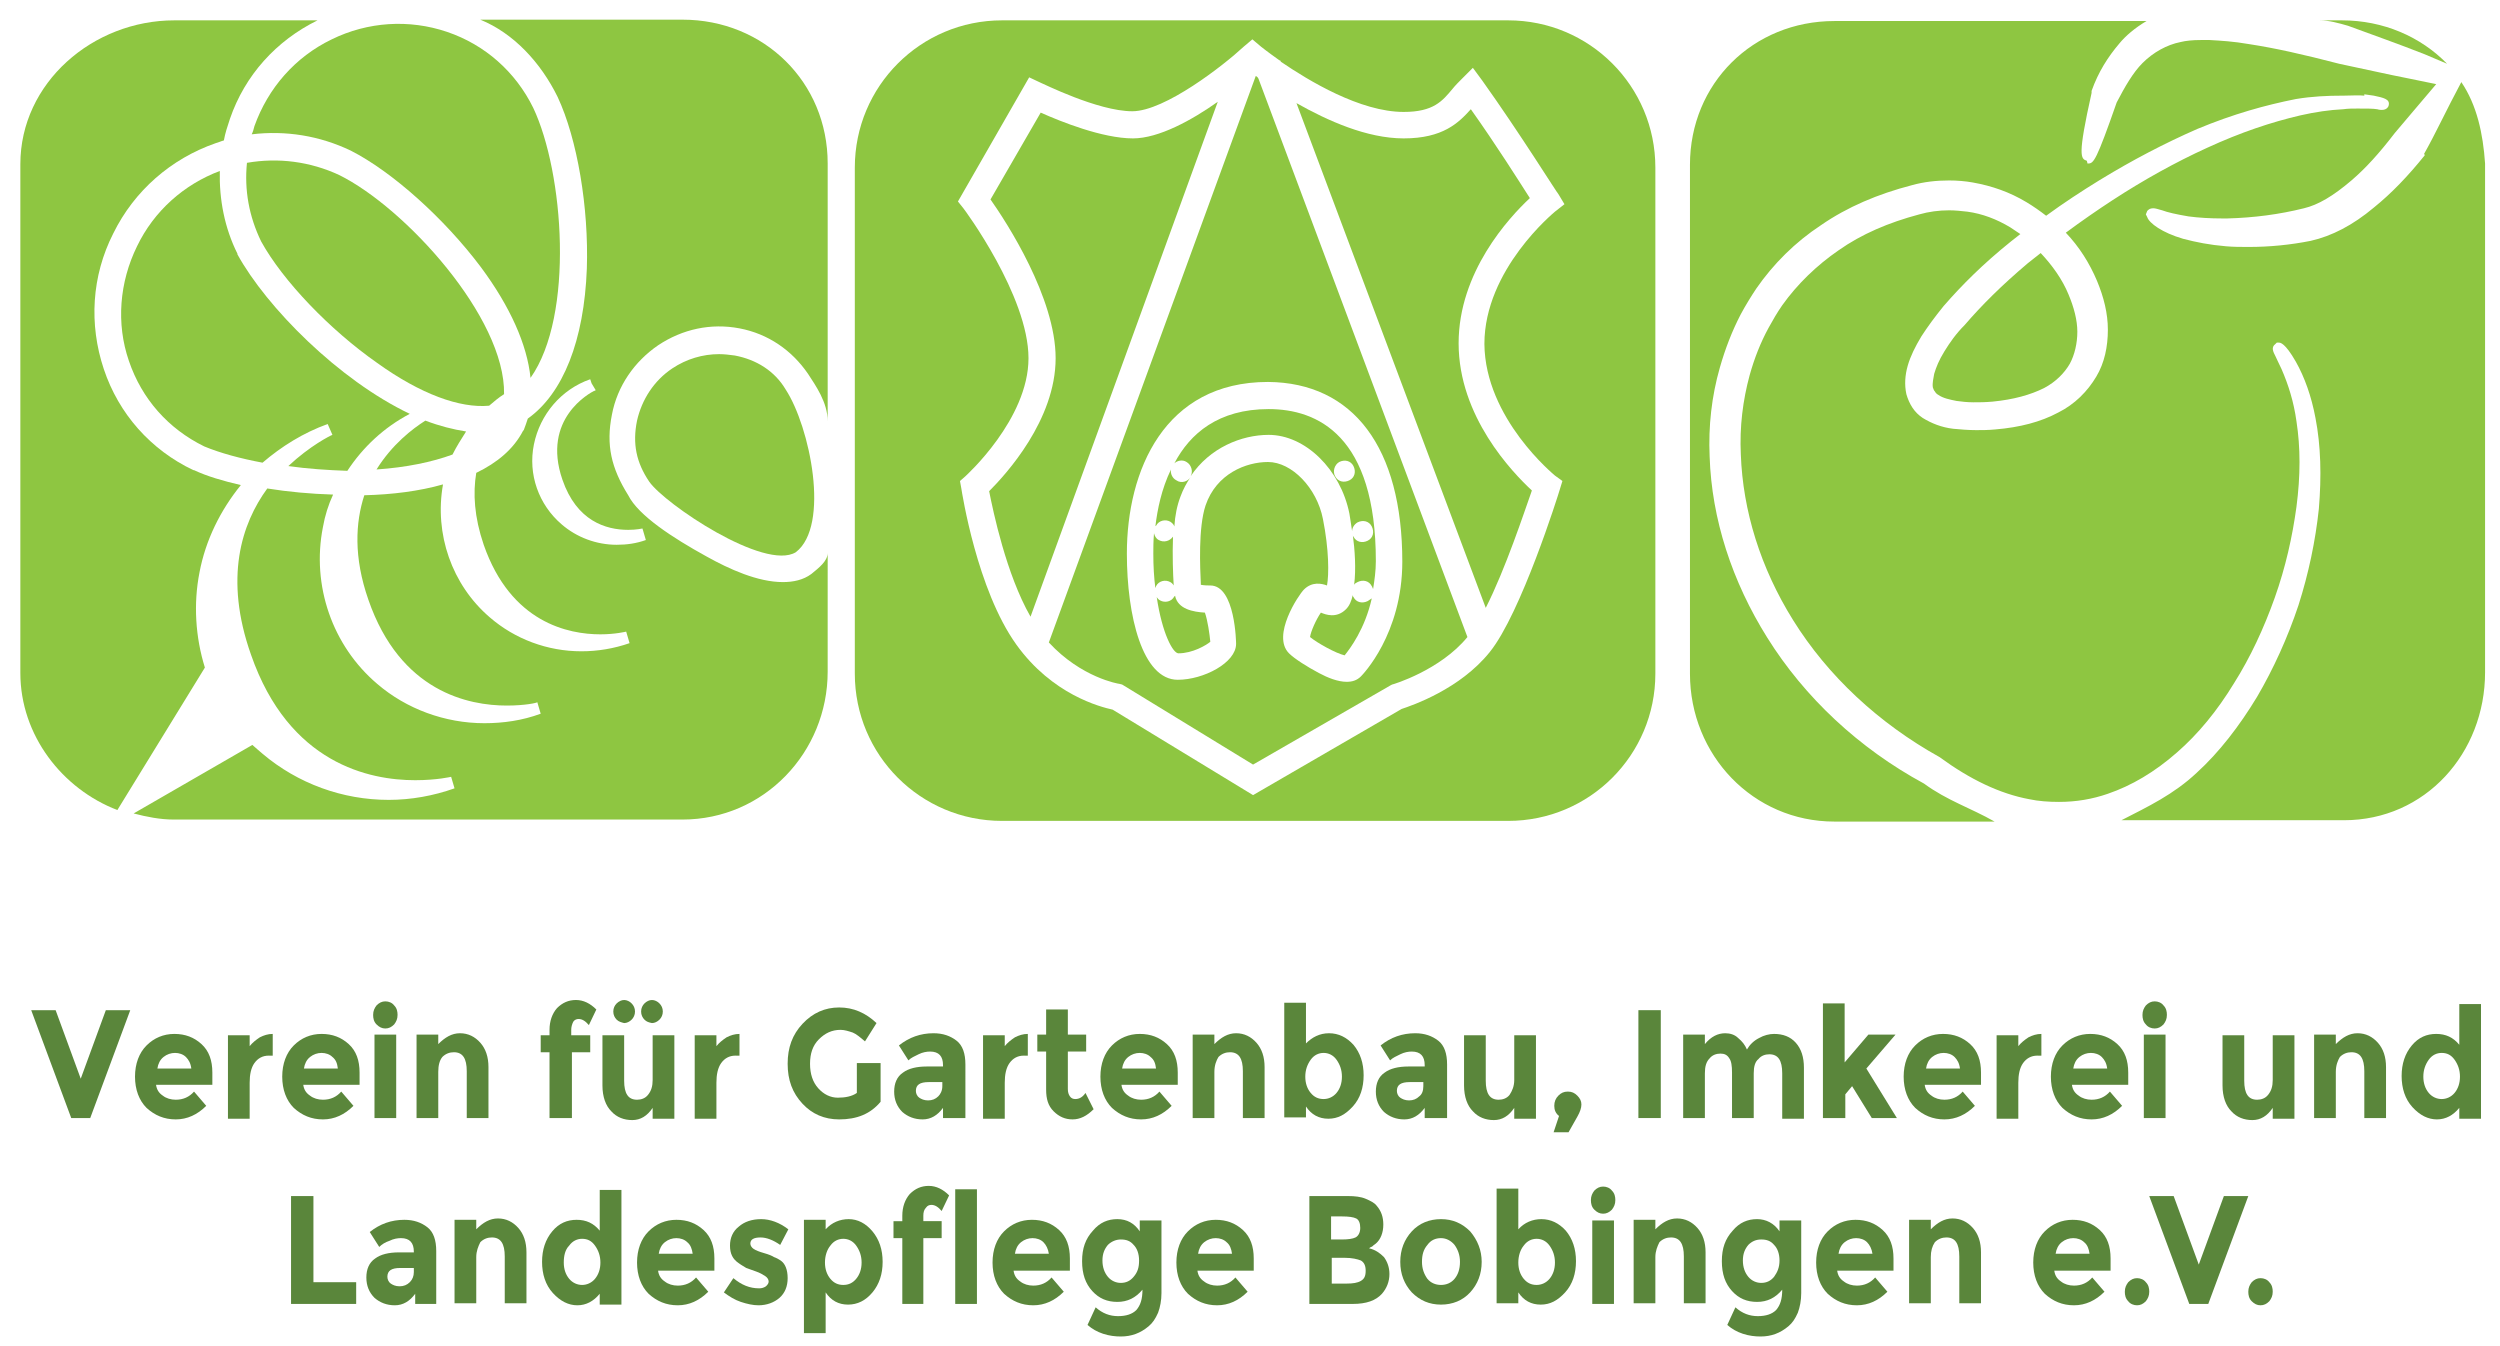
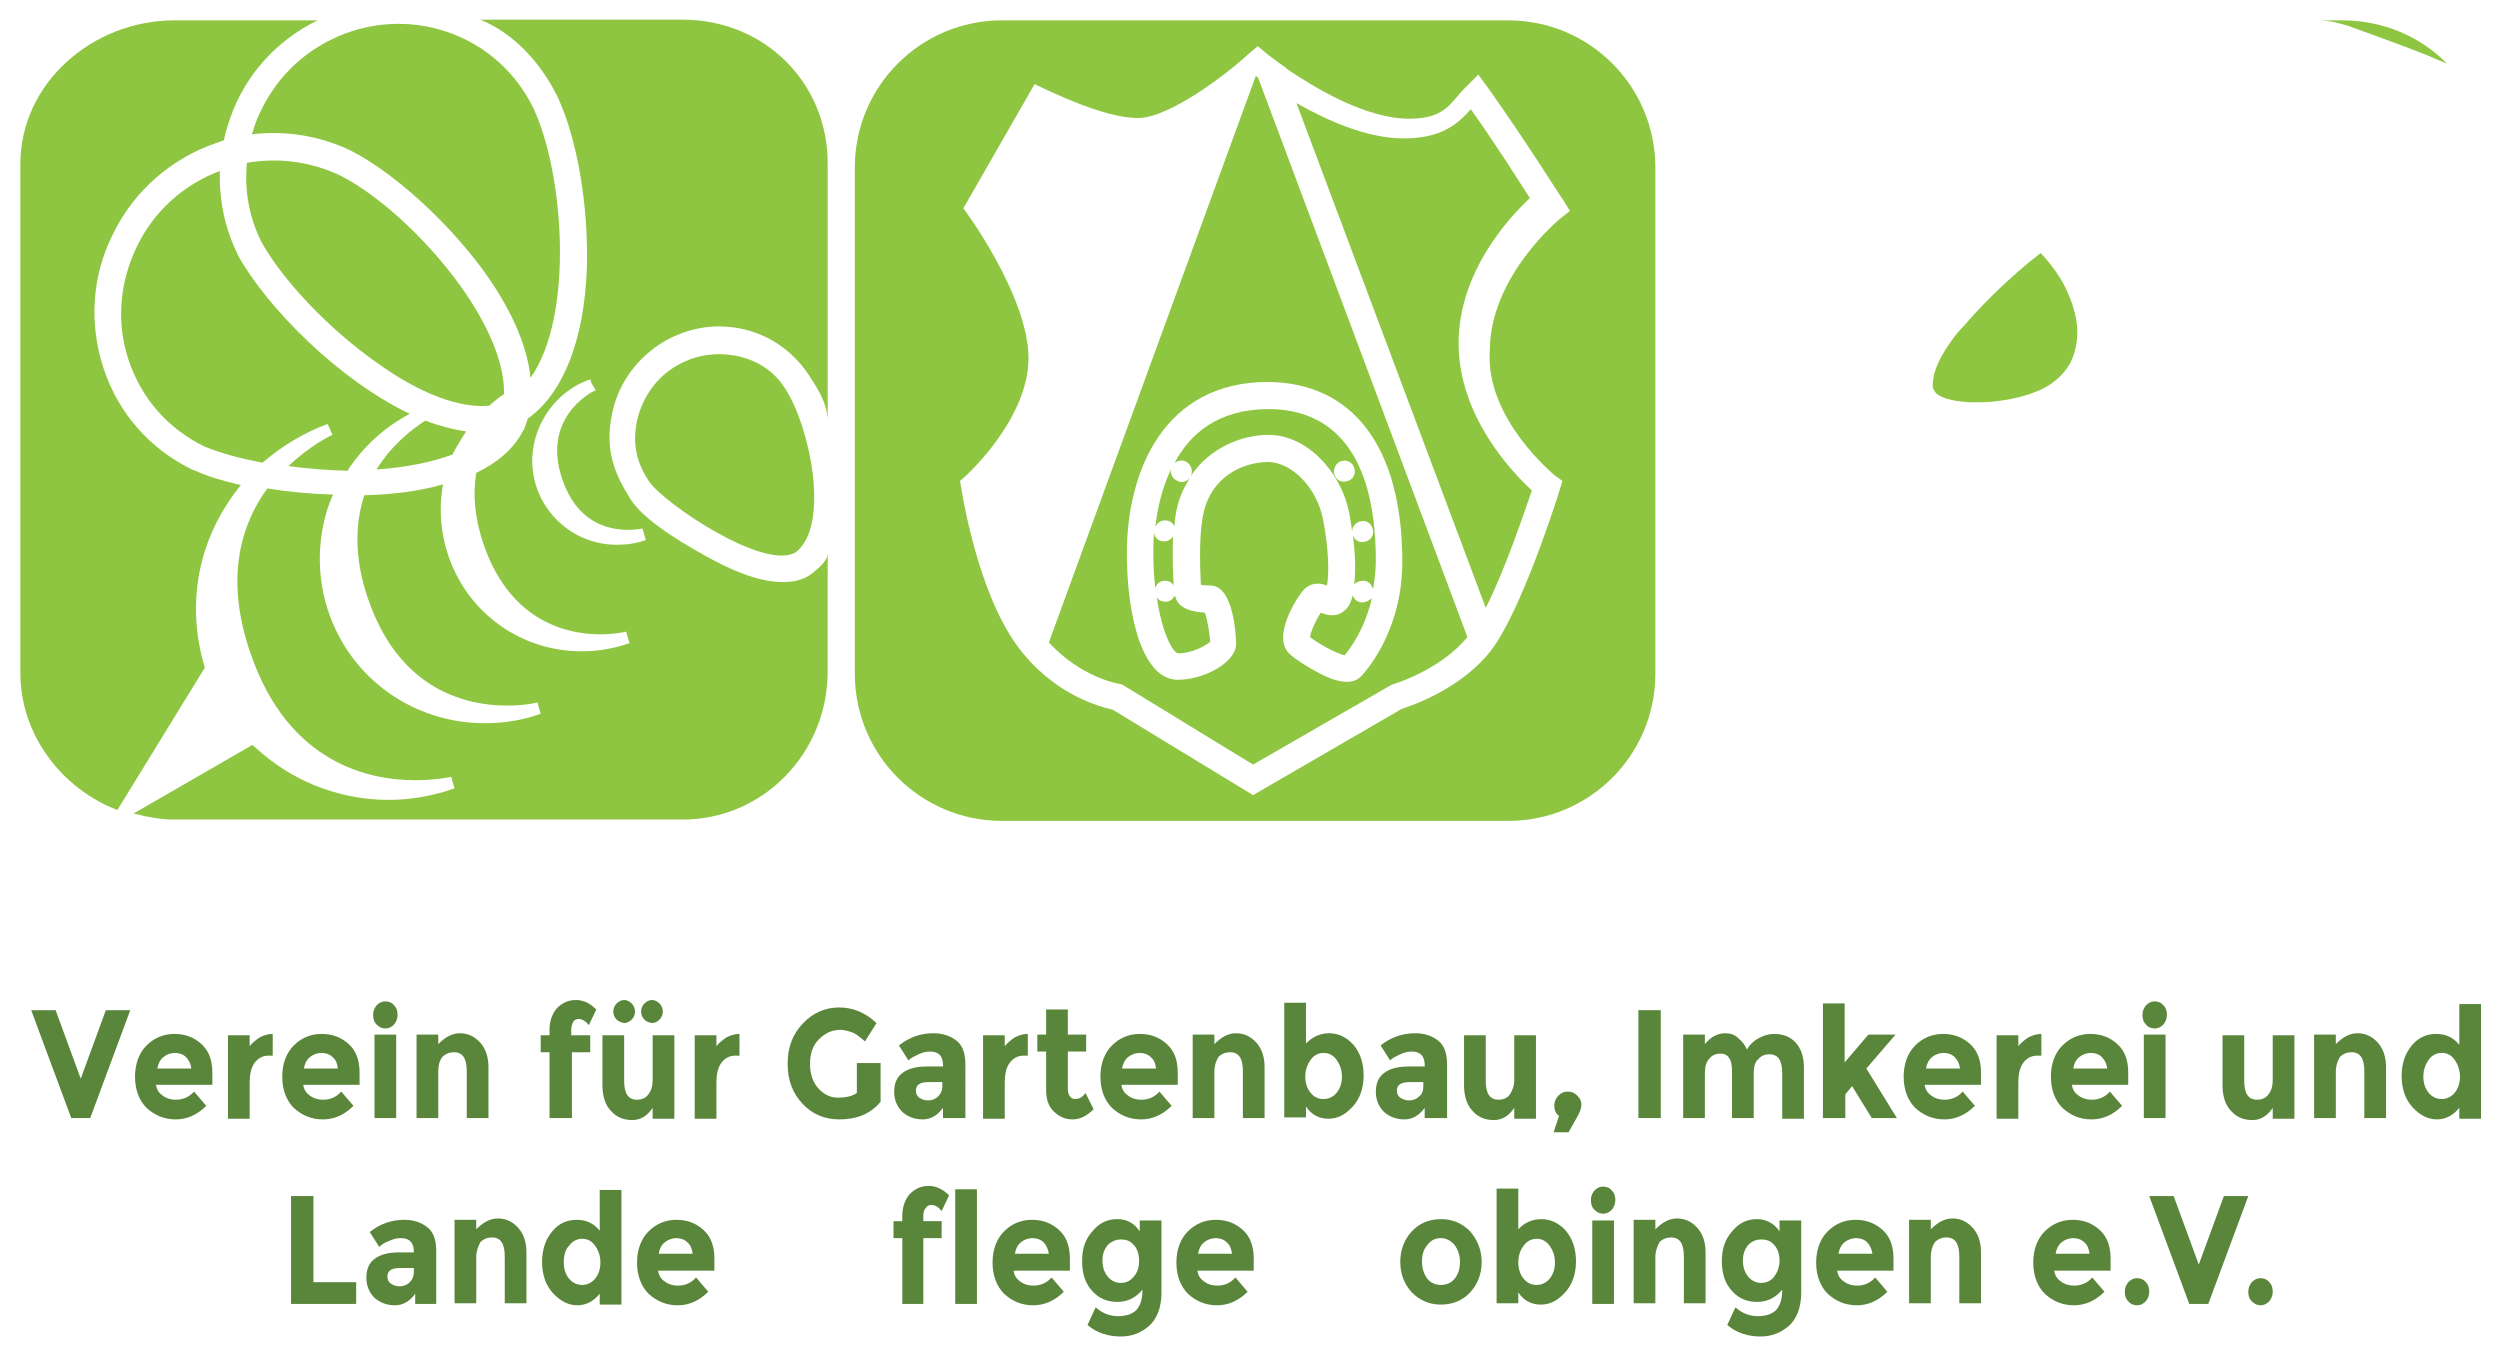
<svg xmlns="http://www.w3.org/2000/svg" version="1.1" id="Layer_1" x="0px" y="0px" viewBox="0 0 368.5 198.4" style="enable-background:new 0 0 368.5 198.4;" xml:space="preserve">
  <style type="text/css">
	.st0{fill:#5A863B;}
	.st1{fill:#8EC641;}
</style>
  <g id="XMLID_9_">
    <path id="XMLID_10_" class="st0" d="M11.9,159l3.7-10.1h3.6l-5.9,15.9h-2.8l-5.9-15.9h3.6L11.9,159z" />
    <path id="XMLID_12_" class="st0" d="M30.4,163c-1.3,1.3-2.8,2-4.5,2c-1.7,0-3.1-0.6-4.3-1.7c-1.1-1.1-1.7-2.7-1.7-4.6   c0-1.9,0.6-3.5,1.7-4.6c1.1-1.1,2.5-1.7,4.1-1.7c1.6,0,2.9,0.5,4,1.5c1.1,1,1.6,2.4,1.6,4.2v1.8h-8.3c0.1,0.7,0.4,1.2,1,1.6   c0.5,0.4,1.2,0.6,1.9,0.6c1.1,0,2-0.4,2.7-1.2L30.4,163z M27.4,155.8c-0.4-0.4-1-0.6-1.6-0.6c-0.6,0-1.2,0.2-1.7,0.6   c-0.5,0.4-0.8,1-0.9,1.7h5C28.1,156.7,27.8,156.2,27.4,155.8z" />
    <path id="XMLID_15_" class="st0" d="M39.6,155.6c-0.9,0-1.6,0.4-2.1,1.1c-0.5,0.7-0.7,1.7-0.7,2.9v5.3h-3.2v-12.3h3.2v1.6   c0.4-0.5,0.9-0.9,1.5-1.3c0.6-0.3,1.2-0.5,1.9-0.5l0,3.2H39.6z" />
    <path id="XMLID_17_" class="st0" d="M52.1,163c-1.3,1.3-2.8,2-4.5,2c-1.7,0-3.1-0.6-4.3-1.7c-1.1-1.1-1.7-2.7-1.7-4.6   c0-1.9,0.6-3.5,1.7-4.6c1.1-1.1,2.5-1.7,4.1-1.7c1.6,0,2.9,0.5,4,1.5c1.1,1,1.6,2.4,1.6,4.2v1.8h-8.3c0.1,0.7,0.4,1.2,1,1.6   c0.5,0.4,1.2,0.6,1.9,0.6c1.1,0,2-0.4,2.7-1.2L52.1,163z M49,155.8c-0.4-0.4-1-0.6-1.6-0.6c-0.6,0-1.2,0.2-1.7,0.6   c-0.5,0.4-0.8,1-0.9,1.7h5C49.7,156.7,49.5,156.2,49,155.8z" />
    <path id="XMLID_20_" class="st0" d="M55.5,151c-0.4-0.4-0.5-0.9-0.5-1.4c0-0.6,0.2-1,0.5-1.4c0.4-0.4,0.8-0.6,1.3-0.6   s1,0.2,1.3,0.6c0.4,0.4,0.5,0.9,0.5,1.4c0,0.6-0.2,1-0.5,1.4c-0.4,0.4-0.8,0.6-1.3,0.6S55.9,151.4,55.5,151z M58.4,164.8h-3.2   v-12.3h3.2V164.8z" />
    <path id="XMLID_23_" class="st0" d="M64.6,158v6.8h-3.2v-12.3h3.2v1.4c1-1,2-1.6,3.2-1.6s2.2,0.5,3,1.4c0.8,0.9,1.2,2.1,1.2,3.6   v7.5h-3.2v-6.9c0-1.9-0.6-2.8-1.9-2.8c-0.6,0-1.2,0.2-1.7,0.7C64.8,156.3,64.6,157,64.6,158z" />
    <path id="XMLID_25_" class="st0" d="M84.2,151.8v0.8H87v2.5h-2.7v9.7H81v-9.7h-1.3v-2.5H81v-0.8c0-1.3,0.4-2.4,1.1-3.2   c0.8-0.8,1.7-1.2,2.8-1.2s2.1,0.5,3,1.4l-1.1,2.3c-0.5-0.6-1-0.9-1.5-0.9c-0.3,0-0.6,0.1-0.8,0.4C84.3,151,84.2,151.4,84.2,151.8z" />
    <path id="XMLID_27_" class="st0" d="M96.2,159.2v-6.6h3.2v12.3h-3.2v-1.6c-0.8,1.2-1.8,1.8-3,1.8c-1.2,0-2.3-0.4-3.1-1.3   c-0.8-0.8-1.3-2.1-1.3-3.8v-7.4H92v6.7c0,1.9,0.6,2.8,1.9,2.8c0.6,0,1.2-0.2,1.6-0.7C96,160.8,96.2,160.1,96.2,159.2z M90.9,150.3   c-0.3-0.3-0.5-0.7-0.5-1.2c0-0.5,0.2-0.9,0.5-1.2c0.3-0.3,0.7-0.5,1.1-0.5c0.4,0,0.8,0.2,1.1,0.5c0.3,0.3,0.5,0.7,0.5,1.2   c0,0.5-0.2,0.9-0.5,1.2c-0.3,0.3-0.7,0.5-1.1,0.5C91.6,150.7,91.2,150.6,90.9,150.3z M95,150.3c-0.3-0.3-0.5-0.7-0.5-1.2   c0-0.5,0.2-0.9,0.5-1.2c0.3-0.3,0.7-0.5,1.1-0.5c0.4,0,0.8,0.2,1.1,0.5c0.3,0.3,0.5,0.7,0.5,1.2c0,0.5-0.2,0.9-0.5,1.2   c-0.3,0.3-0.7,0.5-1.1,0.5C95.6,150.7,95.3,150.6,95,150.3z" />
    <path id="XMLID_31_" class="st0" d="M108.4,155.6c-0.9,0-1.6,0.4-2.1,1.1c-0.5,0.7-0.7,1.7-0.7,2.9v5.3h-3.2v-12.3h3.2v1.6   c0.4-0.5,0.9-0.9,1.5-1.3c0.6-0.3,1.2-0.5,1.9-0.5l0,3.2H108.4z" />
    <path id="XMLID_33_" class="st0" d="M126.5,156.7h3.3v5.7c-1.5,1.8-3.5,2.6-6.1,2.6c-2.2,0-4-0.8-5.4-2.3c-1.5-1.6-2.2-3.5-2.2-5.9   s0.7-4.3,2.2-5.9c1.5-1.6,3.3-2.4,5.4-2.4c2.1,0,3.9,0.8,5.5,2.3l-1.7,2.7c-0.7-0.6-1.3-1.1-1.8-1.3c-0.6-0.2-1.2-0.4-1.8-0.4   c-1.3,0-2.3,0.5-3.2,1.4c-0.9,0.9-1.3,2.1-1.3,3.6c0,1.5,0.4,2.7,1.2,3.6c0.8,0.9,1.8,1.4,2.9,1.4c1.1,0,2.1-0.2,2.8-0.7V156.7z" />
    <path id="XMLID_35_" class="st0" d="M142,164.8h-3v-1.5c-0.8,1.1-1.8,1.7-3,1.7c-1.2,0-2.2-0.4-3-1.1c-0.8-0.8-1.2-1.8-1.2-3   s0.4-2.2,1.3-2.8c0.8-0.6,2-0.9,3.5-0.9h2.4V157c0-1.3-0.6-2-1.9-2c-0.5,0-1.1,0.1-1.7,0.4s-1.1,0.5-1.5,0.9l-1.4-2.2   c1.5-1.2,3.2-1.8,5.1-1.8c1.4,0,2.5,0.4,3.4,1.1c0.9,0.7,1.3,1.9,1.3,3.5V164.8z M138.9,160.1v-0.6h-2c-1.3,0-1.9,0.4-1.9,1.3   c0,0.4,0.2,0.8,0.5,1c0.3,0.2,0.7,0.4,1.3,0.4s1.1-0.2,1.5-0.6C138.6,161.3,138.9,160.8,138.9,160.1z" />
    <path id="XMLID_38_" class="st0" d="M150.9,155.6c-0.9,0-1.6,0.4-2.1,1.1c-0.5,0.7-0.7,1.7-0.7,2.9v5.3h-3.2v-12.3h3.2v1.6   c0.4-0.5,0.9-0.9,1.5-1.3c0.6-0.3,1.2-0.5,1.9-0.5l0,3.2H150.9z" />
    <path id="XMLID_40_" class="st0" d="M157.4,155v5.5c0,0.5,0.1,0.8,0.3,1.1c0.2,0.3,0.5,0.4,0.8,0.4c0.6,0,1.1-0.3,1.5-0.9l1.2,2.4   c-1,1-2,1.5-3.1,1.5c-1.1,0-2-0.4-2.8-1.2c-0.8-0.8-1.1-1.8-1.1-3.2V155h-1.3v-2.5h1.3v-3.7h3.2v3.7h2.7v2.5H157.4z" />
    <path id="XMLID_42_" class="st0" d="M172.7,163c-1.3,1.3-2.8,2-4.5,2c-1.7,0-3.1-0.6-4.3-1.7c-1.1-1.1-1.7-2.7-1.7-4.6   c0-1.9,0.6-3.5,1.7-4.6c1.1-1.1,2.5-1.7,4.1-1.7c1.6,0,2.9,0.5,4,1.5c1.1,1,1.6,2.4,1.6,4.2v1.8h-8.3c0.1,0.7,0.4,1.2,1,1.6   c0.5,0.4,1.2,0.6,1.9,0.6c1.1,0,2-0.4,2.7-1.2L172.7,163z M169.6,155.8c-0.4-0.4-1-0.6-1.6-0.6c-0.6,0-1.2,0.2-1.7,0.6   c-0.5,0.4-0.8,1-0.9,1.7h5C170.3,156.7,170.1,156.2,169.6,155.8z" />
    <path id="XMLID_45_" class="st0" d="M179,158v6.8h-3.2v-12.3h3.2v1.4c1-1,2-1.6,3.2-1.6s2.2,0.5,3,1.4c0.8,0.9,1.2,2.1,1.2,3.6v7.5   h-3.2v-6.9c0-1.9-0.6-2.8-1.9-2.8c-0.6,0-1.2,0.2-1.7,0.7C179.3,156.3,179,157,179,158z" />
    <path id="XMLID_47_" class="st0" d="M195.9,152.3c1.4,0,2.6,0.6,3.6,1.7c1,1.2,1.5,2.7,1.5,4.5c0,1.8-0.5,3.4-1.6,4.6   c-1.1,1.2-2.2,1.8-3.6,1.8s-2.5-0.6-3.3-1.8v1.6h-3.2v-16.9h3.2v6C193.4,152.9,194.5,152.3,195.9,152.3z M192.4,158.7   c0,1,0.3,1.8,0.8,2.4c0.5,0.6,1.1,0.9,1.9,0.9c0.7,0,1.4-0.3,1.9-0.9s0.8-1.4,0.8-2.4s-0.3-1.8-0.8-2.5c-0.5-0.7-1.2-1-1.9-1   s-1.4,0.3-1.9,1C192.7,156.9,192.4,157.7,192.4,158.7z" />
    <path id="XMLID_50_" class="st0" d="M213,164.8h-3v-1.5c-0.8,1.1-1.8,1.7-3,1.7c-1.2,0-2.2-0.4-3-1.1c-0.8-0.8-1.2-1.8-1.2-3   s0.4-2.2,1.3-2.8c0.8-0.6,2-0.9,3.5-0.9h2.4V157c0-1.3-0.6-2-1.9-2c-0.5,0-1.1,0.1-1.7,0.4s-1.1,0.5-1.5,0.9l-1.4-2.2   c1.5-1.2,3.2-1.8,5.1-1.8c1.4,0,2.5,0.4,3.4,1.1c0.9,0.7,1.3,1.9,1.3,3.5V164.8z M209.8,160.1v-0.6h-2c-1.3,0-1.9,0.4-1.9,1.3   c0,0.4,0.2,0.8,0.5,1c0.3,0.2,0.7,0.4,1.3,0.4c0.6,0,1.1-0.2,1.5-0.6C209.6,161.3,209.8,160.8,209.8,160.1z" />
    <path id="XMLID_53_" class="st0" d="M223.2,159.2v-6.6h3.2v12.3h-3.2v-1.6c-0.8,1.2-1.8,1.8-3,1.8c-1.2,0-2.3-0.4-3.1-1.3   c-0.8-0.8-1.3-2.1-1.3-3.8v-7.4h3.2v6.7c0,1.9,0.6,2.8,1.9,2.8c0.6,0,1.2-0.2,1.6-0.7C222.9,160.8,223.2,160.1,223.2,159.2z" />
    <path id="XMLID_55_" class="st0" d="M229.8,164.5c-0.5-0.4-0.7-0.9-0.7-1.5c0-0.6,0.2-1.1,0.6-1.5c0.4-0.4,0.8-0.6,1.4-0.6   s1,0.2,1.4,0.6c0.4,0.4,0.6,0.8,0.6,1.3s-0.2,1.1-0.6,1.8l-1.3,2.3H229L229.8,164.5z" />
    <path id="XMLID_57_" class="st0" d="M241.5,148.9h3.3v15.9h-3.3V148.9z" />
    <path id="XMLID_59_" class="st0" d="M258.5,158.2v6.6h-3.2v-6.7c0-1-0.1-1.7-0.4-2.1c-0.3-0.5-0.7-0.7-1.3-0.7   c-0.6,0-1.2,0.2-1.6,0.7c-0.5,0.5-0.7,1.2-0.7,2.2v6.6h-3.2v-12.3h3.2v1.4c0.9-1.1,1.9-1.6,3-1.6c0.7,0,1.4,0.2,1.9,0.7   c0.6,0.5,1,1,1.3,1.7c0.4-0.7,1-1.3,1.8-1.7c0.7-0.4,1.5-0.6,2.2-0.6c1.3,0,2.4,0.4,3.2,1.3c0.8,0.9,1.2,2.1,1.2,3.7v7.5h-3.2v-6.7   c0-1.9-0.6-2.8-1.9-2.8c-0.6,0-1.2,0.2-1.6,0.7C258.7,156.5,258.5,157.2,258.5,158.2z" />
    <path id="XMLID_61_" class="st0" d="M271.9,164.8h-3.2v-16.9h3.2v8.7l3.5-4.1h4l-4.3,5l4.5,7.3h-3.7l-2.9-4.7l-1,1.2V164.8z" />
    <path id="XMLID_63_" class="st0" d="M291.1,163c-1.3,1.3-2.8,2-4.5,2c-1.7,0-3.1-0.6-4.3-1.7c-1.1-1.1-1.7-2.7-1.7-4.6   c0-1.9,0.6-3.5,1.7-4.6c1.1-1.1,2.5-1.7,4.1-1.7c1.6,0,2.9,0.5,4,1.5c1.1,1,1.6,2.4,1.6,4.2v1.8h-8.3c0.1,0.7,0.4,1.2,1,1.6   c0.5,0.4,1.2,0.6,1.9,0.6c1.1,0,2-0.4,2.7-1.2L291.1,163z M288.1,155.8c-0.4-0.4-1-0.6-1.6-0.6c-0.6,0-1.2,0.2-1.7,0.6   c-0.5,0.4-0.8,1-0.9,1.7h5C288.8,156.7,288.5,156.2,288.1,155.8z" />
    <path id="XMLID_66_" class="st0" d="M300.3,155.6c-0.9,0-1.6,0.4-2.1,1.1c-0.5,0.7-0.7,1.7-0.7,2.9v5.3h-3.2v-12.3h3.2v1.6   c0.4-0.5,0.9-0.9,1.5-1.3c0.6-0.3,1.2-0.5,1.9-0.5l0,3.2H300.3z" />
    <path id="XMLID_68_" class="st0" d="M312.8,163c-1.3,1.3-2.8,2-4.5,2s-3.1-0.6-4.3-1.7c-1.1-1.1-1.7-2.7-1.7-4.6   c0-1.9,0.6-3.5,1.7-4.6c1.1-1.1,2.5-1.7,4.1-1.7c1.6,0,2.9,0.5,4,1.5c1.1,1,1.6,2.4,1.6,4.2v1.8h-8.3c0.1,0.7,0.4,1.2,1,1.6   c0.5,0.4,1.2,0.6,1.9,0.6c1.1,0,2-0.4,2.7-1.2L312.8,163z M309.8,155.8c-0.4-0.4-1-0.6-1.6-0.6c-0.6,0-1.2,0.2-1.7,0.6   c-0.5,0.4-0.8,1-0.9,1.7h5C310.5,156.7,310.2,156.2,309.8,155.8z" />
    <path id="XMLID_71_" class="st0" d="M316.3,151c-0.4-0.4-0.5-0.9-0.5-1.4c0-0.6,0.2-1,0.5-1.4c0.4-0.4,0.8-0.6,1.3-0.6   c0.5,0,1,0.2,1.3,0.6c0.4,0.4,0.5,0.9,0.5,1.4c0,0.6-0.2,1-0.5,1.4c-0.4,0.4-0.8,0.6-1.3,0.6C317.1,151.6,316.6,151.4,316.3,151z    M319.2,164.8H316v-12.3h3.2V164.8z" />
    <path id="XMLID_74_" class="st0" d="M335,159.2v-6.6h3.2v12.3H335v-1.6c-0.8,1.2-1.8,1.8-3,1.8c-1.2,0-2.3-0.4-3.1-1.3   c-0.8-0.8-1.3-2.1-1.3-3.8v-7.4h3.2v6.7c0,1.9,0.6,2.8,1.9,2.8c0.6,0,1.2-0.2,1.6-0.7C334.8,160.8,335,160.1,335,159.2z" />
    <path id="XMLID_76_" class="st0" d="M344.3,158v6.8h-3.2v-12.3h3.2v1.4c1-1,2-1.6,3.2-1.6c1.2,0,2.2,0.5,3,1.4   c0.8,0.9,1.2,2.1,1.2,3.6v7.5h-3.2v-6.9c0-1.9-0.6-2.8-1.9-2.8c-0.6,0-1.2,0.2-1.7,0.7C344.6,156.3,344.3,157,344.3,158z" />
    <path id="XMLID_78_" class="st0" d="M359.2,165c-1.3,0-2.5-0.6-3.6-1.8c-1.1-1.2-1.6-2.8-1.6-4.6c0-1.8,0.5-3.3,1.5-4.5   c1-1.2,2.2-1.7,3.6-1.7c1.4,0,2.5,0.5,3.4,1.6v-6h3.2v16.9h-3.2v-1.6C361.6,164.4,360.5,165,359.2,165z M357.2,158.7   c0,1,0.3,1.8,0.8,2.4c0.5,0.6,1.2,0.9,1.9,0.9c0.7,0,1.4-0.3,1.9-0.9c0.5-0.6,0.8-1.4,0.8-2.4c0-1-0.3-1.8-0.8-2.5   c-0.5-0.7-1.1-1-1.9-1c-0.7,0-1.4,0.3-1.9,1C357.5,156.9,357.2,157.7,357.2,158.7z" />
    <path id="XMLID_81_" class="st0" d="M42.9,192.2v-15.9h3.3V189h6.3v3.2H42.9z" />
    <path id="XMLID_83_" class="st0" d="M64.2,192.2h-3v-1.5c-0.8,1.1-1.8,1.7-3,1.7c-1.2,0-2.2-0.4-3-1.1c-0.8-0.8-1.2-1.8-1.2-3   s0.4-2.2,1.3-2.8c0.8-0.6,2-0.9,3.5-0.9H61v-0.1c0-1.3-0.6-2-1.9-2c-0.5,0-1.1,0.1-1.7,0.4c-0.6,0.2-1.1,0.5-1.5,0.9l-1.4-2.2   c1.5-1.2,3.2-1.8,5.1-1.8c1.4,0,2.5,0.4,3.4,1.1c0.9,0.7,1.3,1.9,1.3,3.5V192.2z M61,187.5v-0.6h-2c-1.3,0-1.9,0.4-1.9,1.3   c0,0.4,0.2,0.8,0.5,1c0.3,0.2,0.7,0.4,1.3,0.4c0.6,0,1.1-0.2,1.5-0.6C60.8,188.6,61,188.1,61,187.5z" />
    <path id="XMLID_86_" class="st0" d="M70.2,185.3v6.8h-3.2v-12.3h3.2v1.4c1-1,2-1.6,3.2-1.6s2.2,0.5,3,1.4c0.8,0.9,1.2,2.1,1.2,3.6   v7.5h-3.2v-6.9c0-1.9-0.6-2.8-1.9-2.8c-0.6,0-1.2,0.2-1.7,0.7C70.5,183.7,70.2,184.4,70.2,185.3z" />
    <path id="XMLID_88_" class="st0" d="M85.1,192.4c-1.3,0-2.5-0.6-3.6-1.8c-1.1-1.2-1.6-2.8-1.6-4.6c0-1.8,0.5-3.3,1.5-4.5   c1-1.2,2.2-1.7,3.6-1.7c1.4,0,2.5,0.5,3.4,1.6v-6h3.2v16.9h-3.2v-1.6C87.5,191.8,86.4,192.4,85.1,192.4z M83.1,186.1   c0,1,0.3,1.8,0.8,2.4c0.5,0.6,1.2,0.9,1.9,0.9s1.4-0.3,1.9-0.9c0.5-0.6,0.8-1.4,0.8-2.4c0-1-0.3-1.8-0.8-2.5c-0.5-0.7-1.1-1-1.9-1   c-0.7,0-1.4,0.3-1.9,1C83.3,184.2,83.1,185.1,83.1,186.1z" />
    <path id="XMLID_91_" class="st0" d="M104.4,190.4c-1.3,1.3-2.8,2-4.5,2c-1.7,0-3.1-0.6-4.3-1.7c-1.1-1.1-1.7-2.7-1.7-4.6   s0.6-3.5,1.7-4.6c1.1-1.1,2.5-1.7,4.1-1.7c1.6,0,2.9,0.5,4,1.5c1.1,1,1.6,2.4,1.6,4.2v1.8H97c0.1,0.7,0.4,1.2,1,1.6   c0.5,0.4,1.2,0.6,1.9,0.6c1.1,0,2-0.4,2.7-1.2L104.4,190.4z M101.3,183.1c-0.4-0.4-1-0.6-1.6-0.6c-0.6,0-1.2,0.2-1.7,0.6   c-0.5,0.4-0.8,1-0.9,1.7h5C102,184.1,101.8,183.5,101.3,183.1z" />
-     <path id="XMLID_94_" class="st0" d="M116.1,188.4c0,1.2-0.4,2.2-1.2,2.9c-0.8,0.7-1.9,1.1-3.1,1.1c-0.8,0-1.7-0.2-2.6-0.5   c-0.9-0.3-1.7-0.8-2.5-1.4l1.4-2.1c1.2,1,2.4,1.5,3.8,1.5c0.4,0,0.7-0.1,1-0.3c0.2-0.2,0.4-0.4,0.4-0.7c0-0.3-0.2-0.6-0.5-0.8   c-0.3-0.2-0.8-0.5-1.4-0.7c-0.6-0.2-1.1-0.4-1.4-0.5c-0.3-0.2-0.7-0.4-1.1-0.7c-0.9-0.6-1.3-1.4-1.3-2.6c0-1.1,0.4-2.1,1.3-2.8   c0.8-0.7,1.9-1.1,3.3-1.1c1.3,0,2.7,0.5,4,1.5l-1.2,2.3c-1-0.7-2-1.1-2.9-1.1c-1,0-1.5,0.3-1.5,0.9c0,0.3,0.2,0.6,0.5,0.8   c0.3,0.2,0.8,0.4,1.5,0.6c0.7,0.2,1.2,0.4,1.5,0.6c0.3,0.1,0.7,0.3,1.1,0.6C115.7,186.3,116.1,187.1,116.1,188.4z" />
-     <path id="XMLID_96_" class="st0" d="M125.1,179.7c1.3,0,2.5,0.6,3.5,1.8c1,1.2,1.5,2.7,1.5,4.5s-0.5,3.3-1.5,4.5   c-1,1.2-2.2,1.8-3.6,1.8c-1.4,0-2.5-0.6-3.3-1.8v6h-3.2v-16.7h3.2v1.4C122.6,180.2,123.8,179.7,125.1,179.7z M121.6,186.1   c0,1,0.3,1.8,0.8,2.4c0.5,0.6,1.1,0.9,1.9,0.9s1.4-0.3,1.9-0.9c0.5-0.6,0.8-1.4,0.8-2.4c0-1-0.3-1.8-0.8-2.5c-0.5-0.7-1.2-1-1.9-1   c-0.7,0-1.4,0.3-1.9,1C121.9,184.2,121.6,185.1,121.6,186.1z" />
    <path id="XMLID_99_" class="st0" d="M136.1,179.2v0.8h2.7v2.5h-2.7v9.7H133v-9.7h-1.3V180h1.3v-0.8c0-1.3,0.4-2.4,1.1-3.2   c0.8-0.8,1.7-1.2,2.8-1.2s2.1,0.5,3,1.4l-1.1,2.3c-0.5-0.6-1-0.9-1.5-0.9c-0.3,0-0.6,0.1-0.8,0.4   C136.2,178.3,136.1,178.7,136.1,179.2z" />
    <path id="XMLID_101_" class="st0" d="M144,192.2h-3.2v-16.9h3.2V192.2z" />
    <path id="XMLID_103_" class="st0" d="M156.8,190.4c-1.3,1.3-2.8,2-4.5,2c-1.7,0-3.1-0.6-4.3-1.7c-1.1-1.1-1.7-2.7-1.7-4.6   s0.6-3.5,1.7-4.6c1.1-1.1,2.5-1.7,4.1-1.7c1.6,0,2.9,0.5,4,1.5c1.1,1,1.6,2.4,1.6,4.2v1.8h-8.3c0.1,0.7,0.4,1.2,1,1.6   c0.5,0.4,1.2,0.6,1.9,0.6c1.1,0,2-0.4,2.7-1.2L156.8,190.4z M153.8,183.1c-0.4-0.4-1-0.6-1.6-0.6c-0.6,0-1.2,0.2-1.7,0.6   c-0.5,0.4-0.8,1-0.9,1.7h5C154.5,184.1,154.2,183.5,153.8,183.1z" />
    <path id="XMLID_106_" class="st0" d="M168.4,190.1c-1,1.2-2.2,1.8-3.7,1.8c-1.5,0-2.7-0.5-3.7-1.6c-1-1.1-1.5-2.5-1.5-4.4   s0.5-3.3,1.6-4.5c1-1.2,2.2-1.7,3.6-1.7s2.5,0.6,3.3,1.8v-1.6h3.2v10.7c0,1.1-0.2,2.1-0.5,2.9c-0.4,0.9-0.8,1.5-1.4,2   c-1.2,1-2.5,1.5-4.1,1.5c-0.8,0-1.7-0.1-2.6-0.4c-0.9-0.3-1.6-0.7-2.3-1.3l1.2-2.6c1,0.9,2.1,1.3,3.3,1.3c1.2,0,2.1-0.3,2.7-0.9   C168.1,192.4,168.4,191.5,168.4,190.1z M167.9,185.8c0-1-0.3-1.8-0.8-2.3c-0.5-0.6-1.1-0.8-1.9-0.8c-0.7,0-1.4,0.3-1.9,0.8   c-0.5,0.6-0.8,1.3-0.8,2.3c0,1,0.3,1.8,0.8,2.4c0.5,0.6,1.2,0.9,1.9,0.9c0.8,0,1.4-0.3,1.9-0.9   C167.7,187.5,167.9,186.8,167.9,185.8z" />
    <path id="XMLID_109_" class="st0" d="M183.9,190.4c-1.3,1.3-2.8,2-4.5,2c-1.7,0-3.1-0.6-4.3-1.7c-1.1-1.1-1.7-2.7-1.7-4.6   s0.6-3.5,1.7-4.6c1.1-1.1,2.5-1.7,4.1-1.7c1.6,0,2.9,0.5,4,1.5c1.1,1,1.6,2.4,1.6,4.2v1.8h-8.3c0.1,0.7,0.4,1.2,1,1.6   c0.5,0.4,1.2,0.6,1.9,0.6c1.1,0,2-0.4,2.7-1.2L183.9,190.4z M180.8,183.1c-0.4-0.4-1-0.6-1.6-0.6c-0.6,0-1.2,0.2-1.7,0.6   c-0.5,0.4-0.8,1-0.9,1.7h5C181.5,184.1,181.3,183.5,180.8,183.1z" />
-     <path id="XMLID_112_" class="st0" d="M199.4,192.2h-6.4v-15.9h5.7c1,0,1.9,0.1,2.6,0.4c0.7,0.3,1.3,0.6,1.6,1c0.7,0.8,1,1.7,1,2.8   c0,1.2-0.4,2.2-1.1,2.8c-0.3,0.2-0.4,0.3-0.5,0.4c-0.1,0.1-0.3,0.1-0.5,0.3c0.9,0.2,1.6,0.7,2.2,1.3c0.5,0.7,0.8,1.5,0.8,2.5   c0,1.1-0.4,2.1-1.1,2.9C202.8,191.7,201.4,192.2,199.4,192.2z M196.2,182.7h1.6c0.9,0,1.6-0.1,2-0.3c0.4-0.2,0.7-0.7,0.7-1.4   c0-0.7-0.2-1.2-0.6-1.4c-0.4-0.2-1.1-0.3-2.1-0.3h-1.6V182.7z M196.2,189.2h2.3c0.9,0,1.6-0.1,2.1-0.4c0.5-0.3,0.7-0.7,0.7-1.5   c0-0.7-0.2-1.2-0.7-1.5c-0.5-0.2-1.3-0.4-2.4-0.4h-1.9V189.2z" />
    <path id="XMLID_116_" class="st0" d="M218.4,186c0,1.8-0.6,3.3-1.7,4.5c-1.1,1.2-2.6,1.8-4.3,1.8c-1.7,0-3.1-0.6-4.3-1.8   c-1.1-1.2-1.7-2.7-1.7-4.5c0-1.8,0.6-3.3,1.7-4.5s2.6-1.8,4.3-1.8c1.7,0,3.1,0.6,4.3,1.8C217.8,182.8,218.4,184.3,218.4,186z    M209.6,186c0,1,0.3,1.8,0.8,2.5c0.5,0.6,1.2,0.9,2,0.9c0.8,0,1.5-0.3,2-0.9c0.5-0.6,0.8-1.4,0.8-2.5c0-1-0.3-1.8-0.8-2.5   c-0.5-0.6-1.2-1-2-1c-0.8,0-1.5,0.3-2,1C209.8,184.2,209.6,185,209.6,186z" />
    <path id="XMLID_119_" class="st0" d="M227.2,179.7c1.4,0,2.6,0.6,3.6,1.7c1,1.2,1.5,2.7,1.5,4.5c0,1.8-0.5,3.4-1.6,4.6   c-1.1,1.2-2.2,1.8-3.6,1.8s-2.5-0.6-3.3-1.8v1.6h-3.2v-16.9h3.2v6C224.7,180.2,225.9,179.7,227.2,179.7z M223.8,186.1   c0,1,0.3,1.8,0.8,2.4c0.5,0.6,1.1,0.9,1.9,0.9c0.7,0,1.4-0.3,1.9-0.9c0.5-0.6,0.8-1.4,0.8-2.4c0-1-0.3-1.8-0.8-2.5   c-0.5-0.7-1.2-1-1.9-1c-0.7,0-1.4,0.3-1.9,1C224.1,184.2,223.8,185.1,223.8,186.1z" />
    <path id="XMLID_122_" class="st0" d="M235,178.3c-0.4-0.4-0.5-0.9-0.5-1.4c0-0.6,0.2-1,0.5-1.4c0.4-0.4,0.8-0.6,1.3-0.6   c0.5,0,1,0.2,1.3,0.6c0.4,0.4,0.5,0.9,0.5,1.4c0,0.6-0.2,1-0.5,1.4c-0.4,0.4-0.8,0.6-1.3,0.6C235.8,178.9,235.4,178.7,235,178.3z    M237.9,192.2h-3.2v-12.3h3.2V192.2z" />
    <path id="XMLID_125_" class="st0" d="M244,185.3v6.8h-3.2v-12.3h3.2v1.4c1-1,2-1.6,3.2-1.6c1.2,0,2.2,0.5,3,1.4   c0.8,0.9,1.2,2.1,1.2,3.6v7.5h-3.2v-6.9c0-1.9-0.6-2.8-1.9-2.8c-0.6,0-1.2,0.2-1.7,0.7C244.3,183.7,244,184.4,244,185.3z" />
    <path id="XMLID_127_" class="st0" d="M262.7,190.1c-1,1.2-2.2,1.8-3.7,1.8s-2.7-0.5-3.7-1.6c-1-1.1-1.5-2.5-1.5-4.4   s0.5-3.3,1.6-4.5c1-1.2,2.2-1.7,3.6-1.7c1.3,0,2.5,0.6,3.3,1.8v-1.6h3.2v10.7c0,1.1-0.2,2.1-0.5,2.9c-0.4,0.9-0.8,1.5-1.4,2   c-1.2,1-2.5,1.5-4.1,1.5c-0.8,0-1.7-0.1-2.6-0.4c-0.9-0.3-1.6-0.7-2.3-1.3l1.2-2.6c1,0.9,2.1,1.3,3.3,1.3c1.2,0,2.1-0.3,2.7-0.9   C262.4,192.4,262.7,191.5,262.7,190.1z M262.3,185.8c0-1-0.3-1.8-0.8-2.3c-0.5-0.6-1.1-0.8-1.9-0.8s-1.4,0.3-1.9,0.8   c-0.5,0.6-0.8,1.3-0.8,2.3c0,1,0.3,1.8,0.8,2.4c0.5,0.6,1.2,0.9,1.9,0.9c0.8,0,1.4-0.3,1.9-0.9C262,187.5,262.3,186.8,262.3,185.8z   " />
    <path id="XMLID_130_" class="st0" d="M278.2,190.4c-1.3,1.3-2.8,2-4.5,2s-3.1-0.6-4.3-1.7c-1.1-1.1-1.7-2.7-1.7-4.6   s0.6-3.5,1.7-4.6c1.1-1.1,2.5-1.7,4.1-1.7c1.6,0,2.9,0.5,4,1.5c1.1,1,1.6,2.4,1.6,4.2v1.8h-8.3c0.1,0.7,0.4,1.2,1,1.6   c0.5,0.4,1.2,0.6,1.9,0.6c1.1,0,2-0.4,2.7-1.2L278.2,190.4z M275.2,183.1c-0.4-0.4-1-0.6-1.6-0.6c-0.6,0-1.2,0.2-1.7,0.6   c-0.5,0.4-0.8,1-0.9,1.7h5C275.9,184.1,275.6,183.5,275.2,183.1z" />
    <path id="XMLID_133_" class="st0" d="M284.6,185.3v6.8h-3.2v-12.3h3.2v1.4c1-1,2-1.6,3.2-1.6c1.2,0,2.2,0.5,3,1.4   c0.8,0.9,1.2,2.1,1.2,3.6v7.5h-3.2v-6.9c0-1.9-0.6-2.8-1.9-2.8c-0.6,0-1.2,0.2-1.7,0.7C284.8,183.7,284.6,184.4,284.6,185.3z" />
    <path id="XMLID_135_" class="st0" d="M310.2,190.4c-1.3,1.3-2.8,2-4.5,2s-3.1-0.6-4.3-1.7c-1.1-1.1-1.7-2.7-1.7-4.6   s0.6-3.5,1.7-4.6c1.1-1.1,2.5-1.7,4.1-1.7c1.6,0,2.9,0.5,4,1.5c1.1,1,1.6,2.4,1.6,4.2v1.8h-8.3c0.1,0.7,0.4,1.2,1,1.6   c0.5,0.4,1.2,0.6,1.9,0.6c1.1,0,2-0.4,2.7-1.2L310.2,190.4z M307.2,183.1c-0.4-0.4-1-0.6-1.6-0.6c-0.6,0-1.2,0.2-1.7,0.6   c-0.5,0.4-0.8,1-0.9,1.7h5C307.9,184.1,307.7,183.5,307.2,183.1z" />
    <path id="XMLID_138_" class="st0" d="M313.7,191.8c-0.4-0.4-0.5-0.9-0.5-1.4c0-0.6,0.2-1,0.5-1.4c0.4-0.4,0.8-0.6,1.3-0.6   c0.5,0,1,0.2,1.3,0.6c0.4,0.4,0.5,0.9,0.5,1.4c0,0.6-0.2,1-0.5,1.4c-0.4,0.4-0.8,0.6-1.3,0.6C314.5,192.4,314,192.2,313.7,191.8z" />
    <path id="XMLID_141_" class="st0" d="M324.1,186.4l3.7-10.1h3.6l-5.9,15.9h-2.8l-5.9-15.9h3.6L324.1,186.4z" />
    <path id="XMLID_169_" class="st0" d="M331.9,191.8c-0.4-0.4-0.5-0.9-0.5-1.4c0-0.6,0.2-1,0.5-1.4c0.4-0.4,0.8-0.6,1.3-0.6   c0.5,0,1,0.2,1.3,0.6c0.4,0.4,0.5,0.9,0.5,1.4c0,0.6-0.2,1-0.5,1.4c-0.4,0.4-0.8,0.6-1.3,0.6C332.7,192.4,332.3,192.2,331.9,191.8z   " />
  </g>
  <g id="XMLID_227_">
    <path id="XMLID_228_" class="st1" d="M72.1,59.8c0.7-0.6,1.4-1.2,2.2-1.7C74.5,46.8,59.7,30.6,50,25.8c-4.3-2-9-2.6-13.6-1.8   c-0.4,4,0.3,7.9,2.1,11.6c3.2,5.8,10.1,13,17.1,17.9C62,58.1,67.8,60.2,72.1,59.8z" />
    <path id="XMLID_231_" class="st1" d="M68.7,63.6c-1.9-0.3-3.9-0.8-6-1.6c-1.9,1.2-4.9,3.5-7.2,7.2c4.4-0.3,8.2-1.1,11.2-2.2   C67.3,65.8,68,64.7,68.7,63.6z" />
    <path id="XMLID_265_" class="st1" d="M78.6,15.9C76,10.6,71.5,6.6,65.9,4.7c-5.6-1.9-11.7-1.5-17,1.1c-5.4,2.6-9.4,7.2-11.4,12.8   c-0.1,0.4-0.2,0.8-0.4,1.2c5-0.6,10,0.2,14.6,2.4c6.1,3.1,13.8,10,19.2,17.2c4.3,5.8,6.8,11.4,7.3,16.3   C84.7,46.5,83.1,25.4,78.6,15.9z" />
    <path id="XMLID_272_" class="st1" d="M51.2,69.4c2.3-3.5,5.4-6.4,9.2-8.4c-10.5-5-21.1-15.7-25.4-23.5l0-0.1   c-1.9-3.8-2.7-8-2.6-12.2c-5.3,2-9.7,5.9-12.2,11.1c-2.6,5.3-3.1,11.4-1.2,16.9c1.9,5.6,5.8,10,11.1,12.6c2.4,1,5.4,1.8,8.6,2.4   c2.8-2.4,6-4.4,9.6-5.7l0.7,1.6c-0.3,0.1-3.3,1.6-6.5,4.6C45.3,69.1,48.3,69.3,51.2,69.4z" />
    <path id="XMLID_275_" class="st1" d="M119.6,84.6L119.6,84.6c-1.2,0.9-2.7,1.2-4.2,1.2c-3.7,0-7.9-1.9-11.3-3.8   c-4.9-2.7-10-6-11.5-9h0c-2.5-4-3.3-7.4-2.4-11.9c0.8-4.2,3.3-7.8,6.8-10.2c3.6-2.4,7.8-3.3,12-2.5c4.2,0.8,7.7,3.2,10.1,6.7   c1.1,1.7,2.9,4.2,2.9,7v-38c0-12-9.4-21.2-21.4-21.2H70.8c4.9,2,8.9,6.3,11.4,11.4c2.9,6.2,4.6,16.3,4.3,25.3   c-0.4,10.6-3.5,18.4-8.7,22.1c-0.2,0.6-0.4,1.2-0.6,1.7l-0.1,0.1c-1.4,2.7-3.8,4.7-6.9,6.2c-0.5,3-0.3,6.5,1.1,10.6   c4,11.5,12.5,13.2,17.2,13.2c2.2,0,3.8-0.4,3.8-0.4l0.5,1.7c-2.3,0.8-4.7,1.2-7.1,1.2c-5,0-9.8-1.8-13.5-5   c-5.6-4.8-8.2-12.3-6.9-19.6c-3.5,1-7.5,1.5-11.6,1.6c-1.3,4-1.6,9.1,0.6,15.4c4.7,13.6,14.8,15.6,20.4,15.6c2.7,0,4.5-0.4,4.5-0.5   l0.5,1.7c-2.7,1-5.5,1.4-8.3,1.4c-5.8,0-11.5-2.1-15.8-5.8c-6.6-5.6-9.7-14.5-8-23.1c0.3-1.7,0.8-3.3,1.5-4.8   c-3.3-0.1-6.6-0.4-9.7-0.9c-3.8,5.2-6.4,13.2-2.4,24.5c5.6,16.1,17.5,18.5,24.2,18.5c3.2,0,5.3-0.5,5.3-0.5l0.5,1.7   c-3.1,1.1-6.4,1.7-9.7,1.7c-6.8,0-13.4-2.4-18.6-6.8c-0.5-0.4-0.9-0.8-1.5-1.3l-17.5,10.1c1.9,0.5,3.9,0.9,5.9,0.9h75   c12,0,21.4-9.9,21.4-21.8V81.5C122,82.7,120.7,83.7,119.6,84.6z M90.9,80.3L90.9,80.3c-3,0-5.9-1.1-8.1-3c-3.4-2.9-5-7.4-4.1-11.8   c0.9-4.4,4-8.1,8.3-9.6l0.2,0.6l0.6,1l-0.1,0.1l-0.1,0c-0.6,0.3-7.8,4.1-4.7,13.1c2.1,6.1,6.4,7.4,9.7,7.4c1.2,0,2.1-0.2,2.1-0.2   l0.5,1.7C93.8,80.1,92.4,80.3,90.9,80.3z" />
    <path id="XMLID_276_" class="st1" d="M108.3,52.4c-0.8-0.1-1.5-0.2-2.3-0.2c-2.4,0-4.8,0.7-6.9,2.1c-2.7,1.8-4.5,4.6-5.2,7.7   c-0.7,3.4-0.1,6.2,1.8,9h0c2.3,3.3,17,13.2,21.6,10.4c5.1-3.9,2.1-18.5-1.5-24C114.2,54.7,111.5,53,108.3,52.4z" />
    <path id="XMLID_277_" class="st1" d="M30.2,98.4c-1.4-4.5-1.7-9.4-0.8-14c0.9-4.8,3.1-9.2,6.1-12.9c-2.6-0.6-5-1.3-6.9-2.2l-0.1,0   c-6.3-3-11-8.3-13.2-14.9c-2.2-6.6-1.8-13.7,1.4-20c3.1-6.3,8.5-11,15.1-13.3c0.4-0.1,0.8-0.3,1.2-0.4c0.2-1.1,0.5-2,0.9-3.2   C36.1,11.1,40.7,6,46.8,3H25.7C13.7,3,3,12.2,3,24.2v75c0,9.2,6.2,17.1,14.3,20.2L30.2,98.4z" />
  </g>
  <g id="XMLID_293_">
-     <path id="XMLID_295_" class="st1" d="M362.8,12.1c-2.3,4.3-3.8,7.6-5.5,10.6l0.1,0.1l0,0.1c-2.5,3.1-4.9,5.6-7.5,7.7   c-3.1,2.6-6.2,4.2-9.3,4.9c-3,0.6-6.1,0.9-9.1,0.9c-1.2,0-2.3,0-3.4-0.1c-2.4-0.2-4.4-0.6-6.3-1.1c-3.1-0.9-5-2.3-5.3-3.2l-0.2-0.4   l0.2-0.5c0.1-0.1,0.3-0.4,0.9-0.4c0.3,0,0.6,0.1,1.3,0.3c0.8,0.3,2.1,0.6,3.9,0.9c1.5,0.2,3.2,0.3,5,0.3c0.2,0,0.5,0,0.7,0   c3.9-0.1,7.7-0.6,11.3-1.5c2.1-0.5,4.3-1.8,7-4.1c2.1-1.8,4.1-4,6.4-7c1.8-2.1,3.7-4.4,6.1-7.2l-3.9-0.8c-3.6-0.7-7-1.5-10.4-2.2   c-5.4-1.4-9.4-2.3-13.3-2.9c-2.3-0.4-4.1-0.5-5.8-0.6c-0.4,0-0.9,0-1.3,0c-1.2,0-2.2,0.1-3,0.3c-2,0.4-4,1.5-5.6,3.1   c-1.4,1.4-2.6,3.5-3.8,5.8c-3,8.6-3.4,9-4.2,9h-0.1l-0.1-0.4c-0.9-0.3-1.4-0.6,0.7-10l0-0.2l0-0.1c1-2.8,2.4-5,4.1-7   c0.9-1.1,2.3-2.3,4-3.3h-46c-12,0-21.3,9.2-21.3,21.2v75c0,12,9.3,21.8,21.3,21.8h23.6c-3.5-2-7-3.1-10.4-5.6   c-9.6-5.2-17.6-12.7-23.1-21.5c-5.2-8.3-8.2-17.5-8.5-26.7c-0.2-4.5,0.3-8.9,1.5-13.1c0.8-2.8,1.8-5.4,3.1-7.9   c0.7-1.3,1.5-2.6,2.3-3.8c2.5-3.6,5.7-6.8,9.5-9.3c3.9-2.7,8.4-4.6,13.4-5.9c1.8-0.5,3.6-0.7,5.5-0.7c1.2,0,2.4,0.1,3.5,0.3   c2.8,0.5,5.4,1.4,7.9,2.9c1,0.6,2,1.3,2.9,2c2.6-1.9,5.2-3.6,7.8-5.2c4.9-3,9.7-5.5,14.5-7.6c5.3-2.2,10-3.5,14.5-4.4   c2.4-0.4,4.7-0.5,6.8-0.5h0.2c1.2,0,2.3-0.1,3.1,0l0-0.2l1.4,0.2c1.4,0.3,2.4,0.5,2.2,1.4c0,0.1-0.2,0.7-1,0.7   c-0.1,0-0.4,0-0.7-0.1c-0.6-0.1-1.6-0.1-2.9-0.1c-0.7,0-1.4,0-2.1,0.1c-2,0.1-4.1,0.4-6.3,0.9c-4.3,1-8.8,2.5-13.8,4.8   c-4.6,2.1-9.3,4.7-13.9,7.7c-2.3,1.5-4.6,3.1-6.9,4.8c2,2.1,3.5,4.5,4.6,7.1c1,2.4,1.6,4.8,1.6,7.2c0,2.5-0.5,4.9-1.7,6.9   c-1.3,2.2-3.2,4.1-5.6,5.3c-2.6,1.4-5.7,2.2-9.3,2.5c-1,0.1-2,0.1-2.8,0.1c-1.2,0-2.3-0.1-3.4-0.2c-1.7-0.2-3.2-0.8-4.5-1.6   c-0.6-0.4-1.1-0.9-1.5-1.5c-0.4-0.6-0.7-1.3-0.9-2c-0.3-1.4-0.2-2.8,0.2-4.2c0.4-1.4,1.1-2.8,2-4.3c0.9-1.4,2-2.9,3.3-4.5   c2.7-3.1,5.8-6.2,9.9-9.5c0.5-0.4,0.9-0.7,1.4-1.1c-0.5-0.3-1-0.7-1.5-1c-2-1.2-4.1-2-6.3-2.3c-0.9-0.1-1.8-0.2-2.7-0.2   c-1.5,0-3,0.2-4.4,0.6c-4.5,1.2-8.5,2.9-11.9,5.3c-3.2,2.2-6.1,5-8.3,8.1c-0.7,1-1.4,2.2-2,3.3c-1.2,2.2-2.1,4.5-2.8,7   c-1,3.7-1.5,7.6-1.3,11.7c0.3,8.3,2.9,16.7,7.7,24.4c5.1,8.2,12.6,15.2,21.6,20.2l0,0l0,0c4.5,3.3,8.9,5.4,13.2,6.2   c1.4,0.3,2.9,0.4,4.4,0.4c2.5,0,4.9-0.4,7.2-1.2c3.5-1.2,6.9-3.2,10.2-6.1c3.1-2.7,5.9-6.1,8.4-10.2c2.4-3.8,4.4-8.1,6-12.6   c1.6-4.5,2.6-9,3.2-13.4c0.6-4.6,0.6-8.7,0-12.6c-0.4-2.9-1.2-5.4-2.2-7.7c-0.4-0.8-0.7-1.5-0.9-1.9c-0.3-0.6-0.7-1.3,0-1.8   l0.2-0.2l0.3,0c0.2,0,0.9,0,2.5,2.8c1.3,2.3,2.3,5.1,2.9,8.3c0.8,4.1,0.9,8.6,0.5,13.4c-0.5,4.7-1.5,9.5-3,14.2   c-1.6,4.8-3.7,9.4-6.1,13.5c-2.6,4.3-5.6,8.2-8.9,11.2c-3.4,3.2-7.2,5-11.1,7h32.8c12,0,20.8-9.9,20.8-21.8v-75   C366,19.7,365.1,15.5,362.8,12.1z" />
    <path id="XMLID_296_" class="st1" d="M346.1,3.8c3.8,1.4,7.5,2.7,11.3,4.2l3.3,1.4c-3.9-4-9.4-6.4-15.5-6.4h-3.3   C343.3,3,344.7,3.4,346.1,3.8z" />
    <path id="XMLID_300_" class="st1" d="M286.6,51.8c-0.8,1.3-1.2,2.3-1.5,3.3c-0.1,0.6-0.3,1.4-0.2,2c0.1,0.2,0.1,0.4,0.3,0.6   c0.1,0.2,0.3,0.4,0.5,0.5c0.7,0.5,1.7,0.7,2.7,0.9c0.7,0.1,1.6,0.2,2.5,0.2c0.8,0,1.7,0,2.8-0.1c3.1-0.3,5.6-1,7.6-2   c1.7-0.9,3-2.2,3.8-3.6c0.7-1.3,1.1-3,1.1-4.7c0-1.7-0.5-3.6-1.3-5.5c-0.9-2.2-2.4-4.3-4.1-6.1c-0.6,0.5-1.3,1-1.9,1.5   c-3.9,3.3-6.8,6.2-9.3,9.1C288.3,49.2,287.4,50.5,286.6,51.8z" />
  </g>
  <g id="XMLID_263_">
    <path id="XMLID_264_" class="st1" d="M201.6,88.6c-0.8,0.4-1.7,0.2-2.1-0.6c-0.1-0.1-0.1-0.2-0.1-0.3c-0.2,0.9-0.5,1.6-1,2.1   c-1.4,1.4-3,0.8-3.7,0.5c-0.7,1-1.5,2.8-1.6,3.6c1.1,0.9,3.8,2.4,5.1,2.7c0.8-1,3-3.9,4-8.4C202,88.3,201.8,88.5,201.6,88.6z" />
    <path id="XMLID_268_" class="st1" d="M173.2,87.8c0,0,0,0.1-0.1,0.1c-0.4,0.8-1.4,1-2.1,0.6c-0.2-0.1-0.4-0.3-0.5-0.5   c0.8,5.4,2.4,8.3,3.2,8.3c2.1,0,4.1-1.2,4.7-1.7c-0.1-1.1-0.4-3.2-0.8-4.3C175.9,90.2,173.6,89.8,173.2,87.8z" />
    <path id="XMLID_269_" class="st1" d="M170.4,86.4c0.4-0.8,1.4-1,2.1-0.6c0.2,0.1,0.4,0.3,0.5,0.5c0,0,0,0,0-0.1   c-0.1-1.6-0.2-4.3-0.1-7.1c-0.5,0.7-1.4,0.9-2.1,0.5c-0.4-0.2-0.6-0.6-0.7-1c-0.1,1.2-0.1,2.2-0.1,3c0,1.9,0.1,3.5,0.3,5.1   C170.3,86.6,170.4,86.5,170.4,86.4z" />
-     <path id="XMLID_290_" class="st1" d="M167,20.4c-4.5,0-10.7-2.5-13.6-3.8L146,29.4c2.4,3.4,9.6,14.5,9.6,23.4   c0,9.1-7.3,17.1-9.8,19.6c0.6,3,2.5,12.2,6.1,18.5L179.5,15C175.7,17.7,170.8,20.4,167,20.4z" />
    <path id="XMLID_291_" class="st1" d="M175.5,70.3c-0.4,0.7-1.4,1-2.1,0.5c-0.6-0.3-0.9-1-0.8-1.6c-1.4,2.9-2,5.9-2.3,8.4   c0,0,0-0.1,0.1-0.1c0.4-0.8,1.4-1,2.1-0.6c0.3,0.2,0.5,0.4,0.6,0.7c0.1-1.6,0.4-3.1,0.9-4.4C174.4,72.1,174.9,71.2,175.5,70.3z" />
    <path id="XMLID_298_" class="st1" d="M185.1,11.2l-30.5,83.5c4.8,5.2,10.3,6.1,10.4,6.1l0.4,0.1l19.3,11.8l20.3-11.7l0.2-0.1   c0.1,0,7.1-2.1,11.1-7l-30.8-82.3C185.4,11.4,185.3,11.3,185.1,11.2z M206.7,82.8c0,10.7-5.9,16.7-6.1,16.9   c-0.6,0.6-1.3,0.8-2.1,0.8c-1.3,0-2.8-0.6-4.1-1.3c-1.7-0.9-3.6-2.1-4.4-2.9c-2.6-2.6,1.4-8.6,2.2-9.4c1.2-1.2,2.6-0.9,3.4-0.6   c0.3-1.6,0.3-5.3-0.6-9.8c-0.9-4.6-4.6-8.4-8.1-8.4c-3.2,0-7.6,1.7-9.2,6.4c-1.1,3.3-0.8,9.3-0.7,11.5c0,0.1,0,0.1,0,0.2   c0.5,0.1,1.1,0.1,1.4,0.1c3.7,0,3.8,8.5,3.8,8.6c0,2.8-4.8,5.3-8.6,5.3c-5.2,0-7.5-9.4-7.5-18.6c0-12.2,5.5-25.3,20.8-25.3   C199.5,56.4,206.7,66,206.7,82.8z" />
-     <path id="XMLID_302_" class="st1" d="M244,24.7c0-12-9.7-21.7-21.7-21.7h-74.6c-12,0-21.7,9.7-21.7,21.7v74.6   c0,12,9.7,21.7,21.7,21.7h74.6c12,0,21.7-9.7,21.7-21.7V24.7z M229.2,70.1l1.1,0.8l-0.4,1.3c-0.2,0.7-5.7,18.2-10.3,23.9   c-4.4,5.5-11.5,7.9-13,8.4l-21.9,12.7L164,104.6c-1.8-0.4-8.9-2.2-14.2-9.6c-5.8-8.1-8-22.4-8.1-23l-0.2-1.1l0.8-0.7   c0.1-0.1,9.3-8.4,9.3-17.4c0-9.2-9.5-22-9.6-22.1l-0.8-1l10.5-18.3l1.7,0.8c0.1,0,8.4,4.2,13.5,4.2c4.8,0,13.5-6.8,16.4-9.5   l1.3-1.1l1.3,1.1c0,0,1,0.8,2.7,2l0.1,0l0.1,0.2c4.1,2.8,11.7,7.4,18.1,7.4c4.4,0,5.7-1.6,7.2-3.4c0.4-0.5,0.9-1,1.4-1.5l1.6-1.6   l1.4,1.9c5.5,7.7,11.1,16.7,11.2,16.7l0.9,1.5l-1.4,1.1c-0.1,0.1-10.4,8.5-10.4,19.5C218.9,61.7,229.1,70,229.2,70.1z" />
+     <path id="XMLID_302_" class="st1" d="M244,24.7c0-12-9.7-21.7-21.7-21.7h-74.6c-12,0-21.7,9.7-21.7,21.7v74.6   c0,12,9.7,21.7,21.7,21.7h74.6c12,0,21.7-9.7,21.7-21.7V24.7z M229.2,70.1l1.1,0.8l-0.4,1.3c-0.2,0.7-5.7,18.2-10.3,23.9   c-4.4,5.5-11.5,7.9-13,8.4l-21.9,12.7L164,104.6c-1.8-0.4-8.9-2.2-14.2-9.6c-5.8-8.1-8-22.4-8.1-23l-0.2-1.1l0.8-0.7   c0.1-0.1,9.3-8.4,9.3-17.4c0-9.2-9.5-22-9.6-22.1l10.5-18.3l1.7,0.8c0.1,0,8.4,4.2,13.5,4.2c4.8,0,13.5-6.8,16.4-9.5   l1.3-1.1l1.3,1.1c0,0,1,0.8,2.7,2l0.1,0l0.1,0.2c4.1,2.8,11.7,7.4,18.1,7.4c4.4,0,5.7-1.6,7.2-3.4c0.4-0.5,0.9-1,1.4-1.5l1.6-1.6   l1.4,1.9c5.5,7.7,11.1,16.7,11.2,16.7l0.9,1.5l-1.4,1.1c-0.1,0.1-10.4,8.5-10.4,19.5C218.9,61.7,229.1,70,229.2,70.1z" />
    <path id="XMLID_303_" class="st1" d="M206.9,20.4c-5.4,0-11.2-2.6-15.8-5.2L219,89.6c2.9-5.7,5.7-14.2,6.8-17.3   c-2.9-2.7-10.8-10.9-10.8-21.7c0-10.5,7.4-18.5,10.5-21.4c-1.6-2.5-5-7.9-8.7-13.1C215,18.1,212.7,20.4,206.9,20.4z" />
    <path id="XMLID_306_" class="st1" d="M174.9,68.1c0.7,0.4,1,1.4,0.6,2.1c2.8-4.2,7.5-6.1,11.5-6.1c5.4,0,10.6,5.1,11.9,11.6   c0,0.1,0.2,1.1,0.4,2.6c0-0.5,0.3-1,0.8-1.3c0.8-0.4,1.7-0.2,2.1,0.6c0.4,0.8,0.2,1.7-0.6,2.1c-0.8,0.4-1.7,0.2-2.1-0.6   c-0.1-0.1-0.1-0.2-0.1-0.3c0.3,2.2,0.5,5.1,0.2,7.4c0.1-0.2,0.3-0.3,0.5-0.4c0.8-0.4,1.7-0.2,2.1,0.6c0.1,0.1,0.1,0.3,0.2,0.4   c0.2-1.3,0.4-2.6,0.4-4.1c0-18.5-8.6-22.4-15.8-22.4c-7.4,0-11.6,3.6-13.9,8C173.5,67.9,174.3,67.7,174.9,68.1z M197.4,68.1   c0.8-0.4,1.7-0.2,2.1,0.6c0.4,0.8,0.2,1.7-0.6,2.1c-0.8,0.4-1.7,0.2-2.1-0.6C196.4,69.5,196.7,68.5,197.4,68.1z" />
  </g>
</svg>